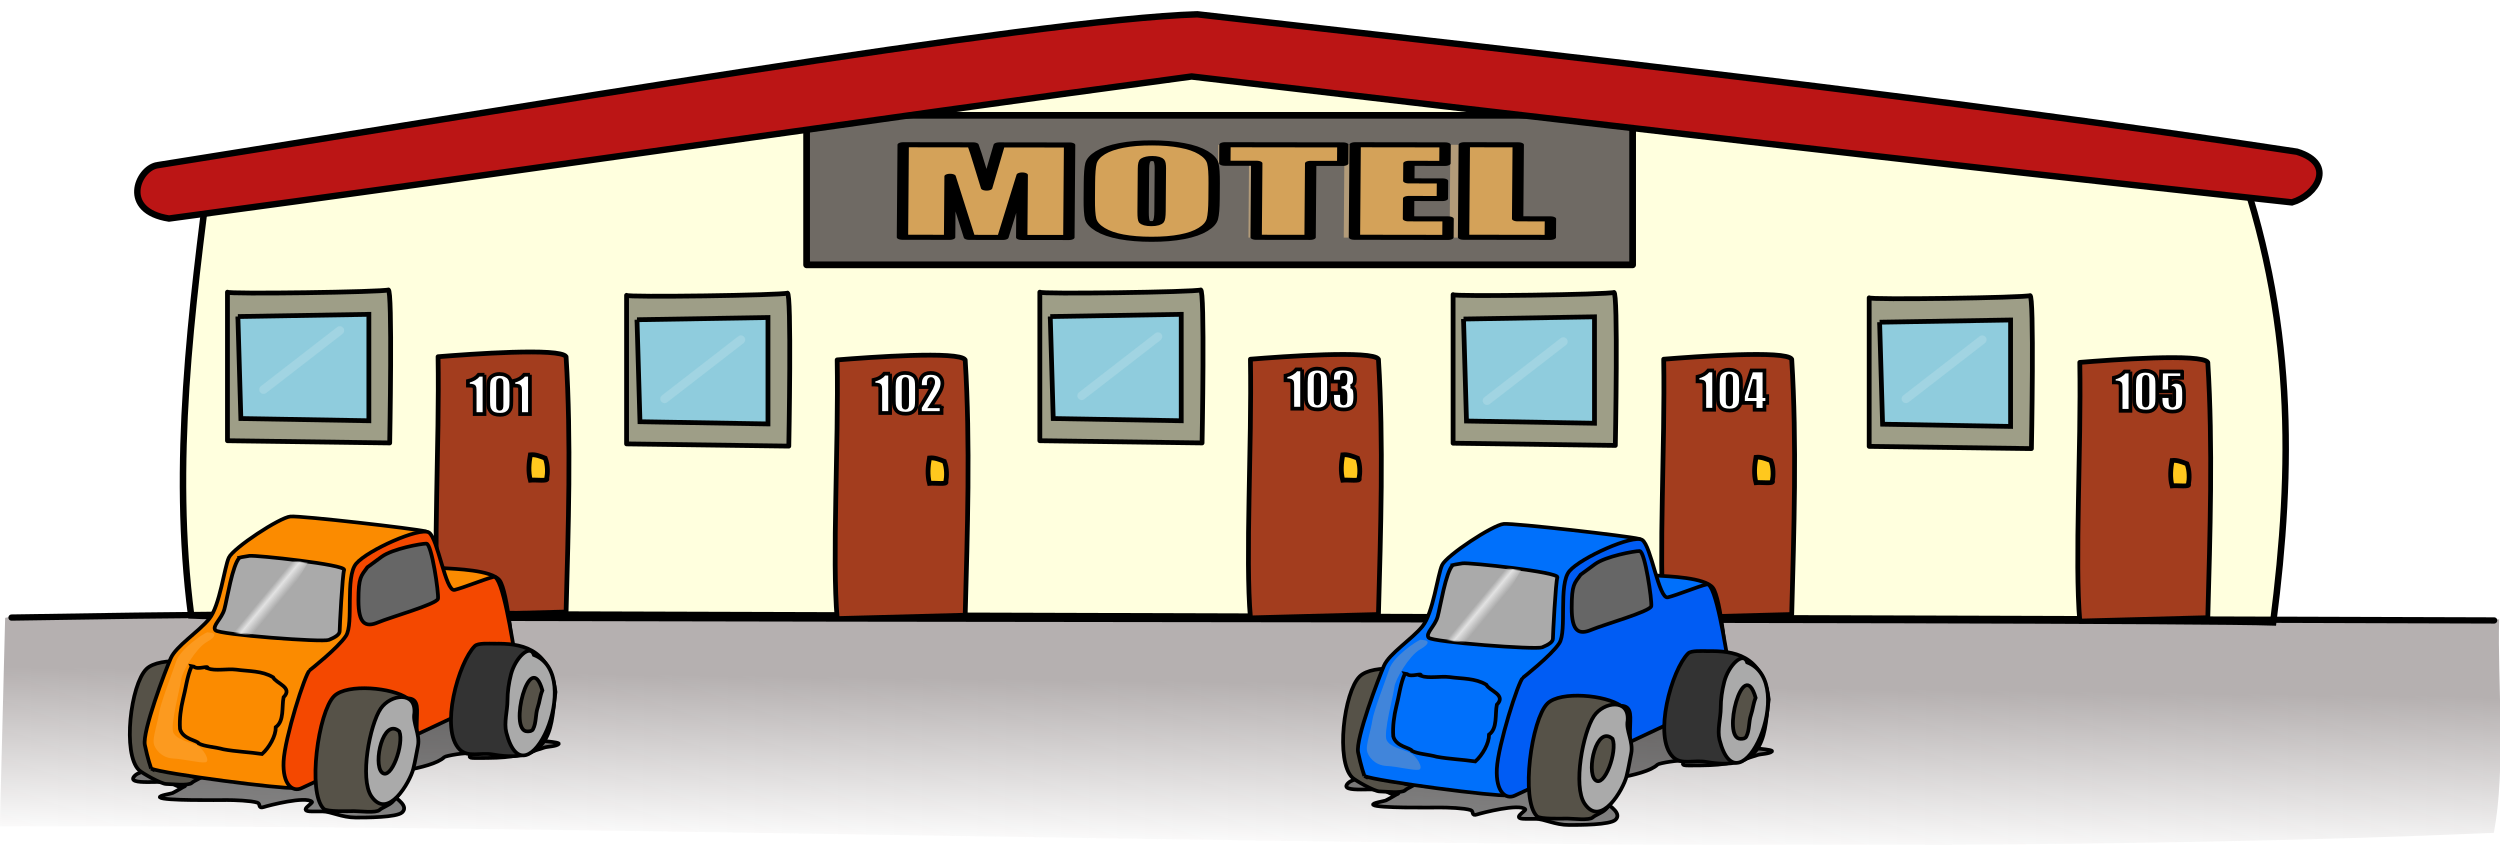
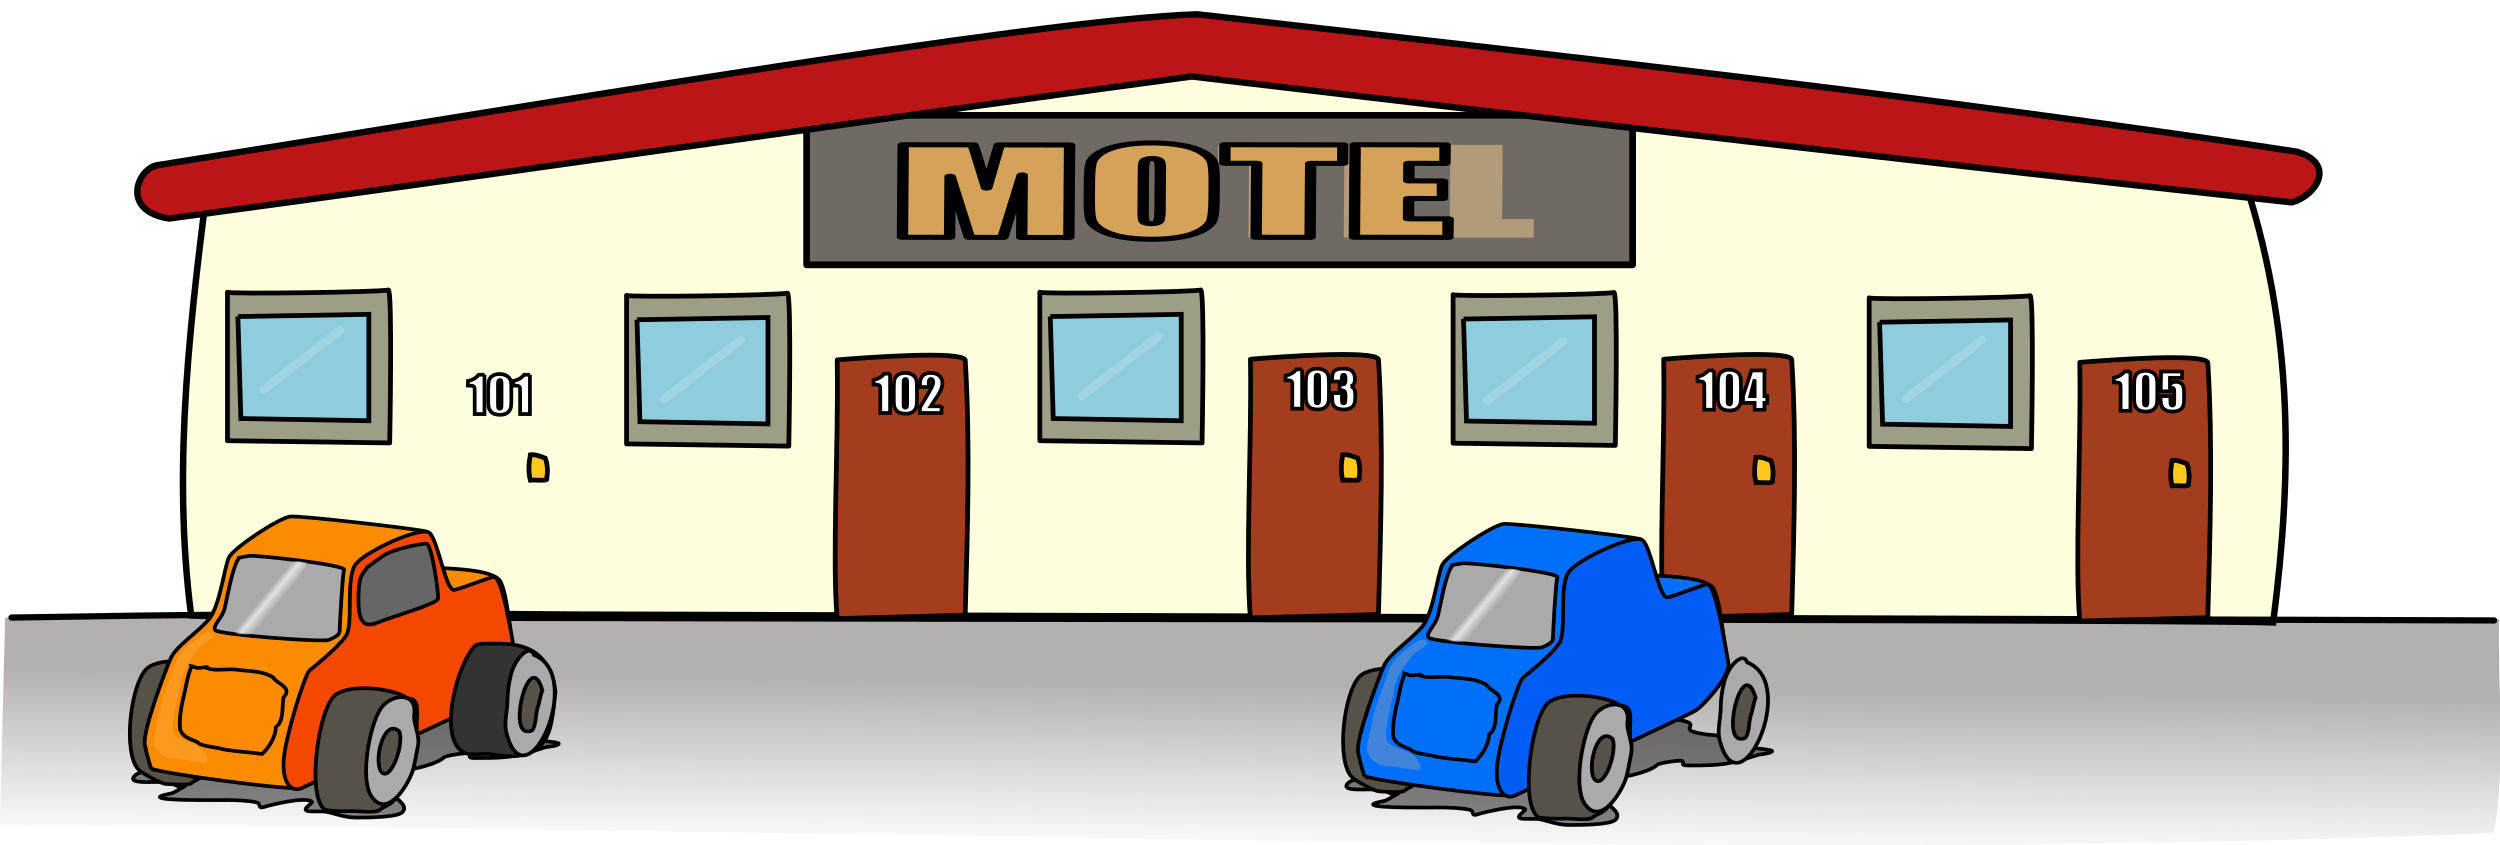
<svg xmlns="http://www.w3.org/2000/svg" xmlns:ns1="http://sodipodi.sourceforge.net/DTD/sodipodi-0.dtd" xmlns:ns2="http://www.inkscape.org/namespaces/inkscape" xmlns:xlink="http://www.w3.org/1999/xlink" id="svg548" viewBox="0 0 2012.404 680" ns1:version="0.32" version="1.0" ns2:output_extension="org.inkscape.output.svg.inkscape" ns2:version="0.91 r13725" ns1:docname="simplemotel.svg" width="2012.404" height="680">
  <defs id="defs550">
    <linearGradient ns2:collect="always" id="linearGradient42218">
      <stop style="stop-color:#b5b0b0;stop-opacity:1;" offset="0" id="stop42220" />
      <stop style="stop-color:#b5b0b0;stop-opacity:0;" offset="1" id="stop42222" />
    </linearGradient>
    <linearGradient id="linearGradient571" y2="3173.3" gradientUnits="userSpaceOnUse" y1="2984.5" gradientTransform="matrix(10.207,0,0,0.247,-12.649,0)" x2="95.334" x1="94.537">
      <stop id="stop569" style="stop-color:#008700" offset="0" />
      <stop id="stop570" style="stop-color:#ffffff;stop-opacity:0" offset="1" />
    </linearGradient>
    <filter ns2:collect="always" style="color-interpolation-filters:sRGB" id="filter42137" x="-0.069" width="1.139" y="-0.208" height="1.415">
      <feGaussianBlur ns2:collect="always" stdDeviation="9.932" id="feGaussianBlur42139" />
    </filter>
    <linearGradient ns2:collect="always" xlink:href="#linearGradient42218" id="linearGradient42224" x1="763.835" y1="779.222" x2="762.169" y2="916.017" gradientUnits="userSpaceOnUse" gradientTransform="matrix(1.018,0,0,1,-35.783,0)" />
    <filter ns2:collect="always" height="1.308" x="-0.043" y="-0.154" width="1.086" id="filter3903" style="color-interpolation-filters:sRGB">
      <feGaussianBlur ns2:collect="always" stdDeviation="12.804" id="feGaussianBlur3905" />
    </filter>
    <linearGradient ns2:collect="always" x1="222.23" y1="159.33" x2="237.13" gradientUnits="userSpaceOnUse" y2="171.45" id="linearGradient3172">
      <stop offset="0" style="stop-color:#eeeeee;stop-opacity:0" id="stop3168" />
      <stop offset=".384" style="stop-color:#eeeeee;stop-opacity:.824" id="stop3174" />
      <stop offset="1" style="stop-color:#eeeeee;stop-opacity:0" id="stop3170" />
    </linearGradient>
    <linearGradient ns2:collect="always" xlink:href="#linearGradient3172" id="linearGradient42447" gradientUnits="userSpaceOnUse" x1="222.23" y1="159.33" x2="237.13" y2="171.45" />
    <filter ns2:collect="always" style="color-interpolation-filters:sRGB" id="filter42502" x="-0.231" width="1.462" y="-0.298" height="1.597">
      <feGaussianBlur ns2:collect="always" stdDeviation="8.265" id="feGaussianBlur42504" />
    </filter>
    <linearGradient ns2:collect="always" xlink:href="#linearGradient3172" id="linearGradient42680" gradientUnits="userSpaceOnUse" x1="222.23" y1="159.33" x2="237.13" y2="171.45" />
  </defs>
  <ns1:namedview id="base" ns2:window-x="4" ns2:window-y="1" ns2:window-height="1035" ns2:zoom="0.33234019" showgrid="false" ns2:current-layer="g3950" ns2:cx="1691.5932" ns2:cy="386.26831" ns2:window-width="1916" fit-margin-top="0" fit-margin-left="0" fit-margin-right="0" fit-margin-bottom="0" ns2:window-maximized="1" />
  <g id="g573" transform="translate(28.211,-233.221)">
    <g transform="translate(2175.802,-336.488)" ns2:label="Layer 1" id="layer1">
      <g transform="matrix(0.715,0,0,0.715,-68.575,301.11)" id="g3950">
        <g id="g42571">
          <path ns2:connector-curvature="0" d="m -23.946,730.363 c 44.786,-13.426 2007.003,1.25 2007.003,1.25 -1.439,49.215 5.679,119.187 -4.266,171.758 -593.585,25.76 -1381.427,-7.408 -2007.003,-5.184 1.42,-55.928 2.842,-111.856 4.264,-167.824 z" style="fill:url(#linearGradient42224);fill-opacity:1;fill-rule:evenodd" ns1:nodetypes="cccccc" id="path567" transform="matrix(1.399,0,0,1.399,-2947.335,49.483)" />
          <path ns2:connector-curvature="0" d="m 141.606,361.35 c -15.863,122.365 -31.726,244.72 -15.863,367.084 44.054,3.56 1575.892,1.999 1675.468,5.569 15.939,-123.958 17.842,-245.297 -31.109,-379.238 -290.794,-29.076 -581.587,-58.163 -872.413,-87.239 -252.028,31.278 -504.055,62.556 -756.083,93.824 z" style="fill:#ffffde;fill-rule:evenodd;stroke:#000000;stroke-width:5.225;stroke-miterlimit:4;stroke-dasharray:none" ns1:nodetypes="cccccc" id="path558" transform="matrix(1.399,0,0,1.399,-2947.335,49.483)" />
          <rect y="325.957" x="621.018" height="120.322" width="664.726" id="rect42063" style="opacity:1;fill:#6f6a64;fill-opacity:1;stroke:#000000;stroke-width:5.403;stroke-linecap:round;stroke-linejoin:round;stroke-miterlimit:4;stroke-dasharray:none;stroke-opacity:1" transform="matrix(1.399,0,0,1.399,-2947.335,49.483)" />
          <path ns2:connector-curvature="0" d="m 154.96,468.256 0,119.555 130.551,1.785 c 0,0 2.396,-124.908 -1.198,-123.124 -3.586,1.785 -130.551,3.569 -129.353,1.785 z" style="fill:#9e9e87;fill-opacity:1;fill-rule:evenodd;stroke:#000000;stroke-width:3.845;stroke-linecap:round;stroke-linejoin:round;stroke-miterlimit:4;stroke-dasharray:none" id="path559" transform="matrix(1.399,0,0,1.399,-2947.335,49.483)" />
          <path ns2:connector-curvature="0" d="m 163.345,487.886 2.396,82.079 103.008,1.785 0,-85.648 -105.404,1.785 z" style="fill:#8fccdd;fill-opacity:1;fill-rule:evenodd;stroke:#000000;stroke-width:3.845" id="path560" transform="matrix(1.399,0,0,1.399,-2947.335,49.483)" />
-           <path ns2:connector-curvature="0" d="m 324.441,728.402 c -4.192,-48.985 1.198,-137.422 0,-208.179 25.35,-2.033 98.613,-7.476 103.008,0 4.192,67.805 1.797,137.652 0,205.457 -34.334,0.902 -68.674,1.812 -103.008,2.721 z" style="fill:#a33d1e;fill-rule:evenodd;stroke:#000000;stroke-width:3.845;stroke-linecap:round;stroke-linejoin:round" ns1:nodetypes="ccccc" id="path561" transform="matrix(1.399,0,0,1.399,-2947.335,49.483)" />
          <path ns2:connector-curvature="0" d="m 398.701,599.144 c -1.198,6.803 -1.797,13.607 0,20.41 4.395,-0.459 14.771,1.131 13.176,-1.361 0.801,-4.082 0.996,-10.886 -1.198,-16.328 -3.99,-1.59 -7.981,-3.18 -11.979,-2.721 z" style="fill:#ffc81e;fill-rule:evenodd;stroke:#000000;stroke-width:3.845" ns1:nodetypes="ccccc" id="path566" transform="matrix(1.399,0,0,1.399,-2947.335,49.483)" />
          <path ns2:connector-curvature="0" d="M 98.07,366.185 C 373.204,322.65 805.66,248.593 935.425,244.664 c 295.689,33.707 596.65,66.756 884.917,110.566 32.033,9.838 15.69,35.177 -4.022,40.792 C 1525.589,364.569 1226.559,329.533 930.869,294.699 654.922,331.777 383.874,371.942 107.897,409.02 68.733,402.847 82.478,369.282 98.082,366.185 Z" style="fill:#bb1515;fill-opacity:1;fill-rule:evenodd;stroke:#000000;stroke-width:5.179;stroke-miterlimit:4;stroke-dasharray:none" ns1:nodetypes="cccccccc" id="path557" transform="matrix(1.399,0,0,1.399,-2947.335,49.483)" />
          <path ns2:connector-curvature="0" d="m -18.803,730.13 c 283.068,-4.965 433.775,-2.492 451.468,-2.492 14.323,0 1554.88,4.817 1546.454,4.817" style="fill:none;stroke:#000000;stroke-width:5.03;stroke-linecap:round;stroke-linejoin:round" ns1:nodetypes="ccc" id="path572" transform="matrix(1.399,0,0,1.399,-2947.335,49.483)" />
          <path id="path42027" style="fill:#9e9e87;fill-opacity:1;fill-rule:evenodd;stroke:#000000;stroke-width:3.845;stroke-linecap:round;stroke-linejoin:round;stroke-miterlimit:4;stroke-dasharray:none" d="m 476.135,470.812 0,119.555 130.551,1.785 c 0,0 2.396,-124.908 -1.198,-123.124 -3.586,1.785 -130.551,3.569 -129.353,1.785 z" ns2:connector-curvature="0" transform="matrix(1.399,0,0,1.399,-2947.335,49.483)" />
          <path id="path42029" style="fill:#8fccdd;fill-opacity:1;fill-rule:evenodd;stroke:#000000;stroke-width:3.845" d="m 484.52,490.442 2.396,82.079 103.008,1.785 0,-85.648 -105.404,1.785 z" ns2:connector-curvature="0" transform="matrix(1.399,0,0,1.399,-2947.335,49.483)" />
          <path id="path42031" ns1:nodetypes="ccccc" style="fill:#a33d1e;fill-rule:evenodd;stroke:#000000;stroke-width:3.845;stroke-linecap:round;stroke-linejoin:round" d="m 645.617,730.958 c -4.192,-48.985 1.198,-137.422 0,-208.179 25.35,-2.033 98.613,-7.476 103.008,0 4.192,67.805 1.797,137.652 0,205.457 -34.334,0.902 -68.674,1.812 -103.008,2.721 z" ns2:connector-curvature="0" transform="matrix(1.399,0,0,1.399,-2947.335,49.483)" />
-           <path id="path42033" ns1:nodetypes="ccccc" style="fill:#ffc81e;fill-rule:evenodd;stroke:#000000;stroke-width:3.845" d="m 719.876,601.7 c -1.198,6.803 -1.797,13.607 0,20.41 4.395,-0.459 14.771,1.131 13.176,-1.361 0.801,-4.082 0.996,-10.886 -1.198,-16.328 -3.99,-1.59 -7.981,-3.18 -11.979,-2.721 z" ns2:connector-curvature="0" transform="matrix(1.399,0,0,1.399,-2947.335,49.483)" />
          <path id="path42035" style="fill:#9e9e87;fill-opacity:1;fill-rule:evenodd;stroke:#000000;stroke-width:3.845;stroke-linecap:round;stroke-linejoin:round;stroke-miterlimit:4;stroke-dasharray:none" d="m 808.7,468.256 0,119.555 130.551,1.785 c 0,0 2.396,-124.908 -1.198,-123.124 -3.586,1.785 -130.551,3.569 -129.353,1.785 z" ns2:connector-curvature="0" transform="matrix(1.399,0,0,1.399,-2947.335,49.483)" />
          <path id="path42037" style="fill:#8fccdd;fill-opacity:1;fill-rule:evenodd;stroke:#000000;stroke-width:3.845" d="m 817.085,487.886 2.396,82.079 103.008,1.785 0,-85.648 -105.404,1.785 z" ns2:connector-curvature="0" transform="matrix(1.399,0,0,1.399,-2947.335,49.483)" />
          <path id="path42039" ns1:nodetypes="ccccc" style="fill:#a33d1e;fill-rule:evenodd;stroke:#000000;stroke-width:3.845;stroke-linecap:round;stroke-linejoin:round" d="m 978.181,730.402 c -4.192,-48.985 1.198,-137.422 0,-208.179 25.35,-2.033 98.613,-7.476 103.008,0 4.192,67.805 1.797,137.652 0,205.457 -34.334,0.902 -68.674,1.812 -103.008,2.721 z" ns2:connector-curvature="0" transform="matrix(1.399,0,0,1.399,-2947.335,49.483)" />
          <path id="path42041" ns1:nodetypes="ccccc" style="fill:#ffc81e;fill-rule:evenodd;stroke:#000000;stroke-width:3.845" d="m 1052.441,599.144 c -1.198,6.803 -1.797,13.607 0,20.41 4.394,-0.459 14.771,1.131 13.176,-1.361 0.801,-4.082 0.996,-10.886 -1.198,-16.328 -3.99,-1.59 -7.981,-3.18 -11.979,-2.721 z" ns2:connector-curvature="0" transform="matrix(1.399,0,0,1.399,-2947.335,49.483)" />
          <path ns2:connector-curvature="0" d="m 1141.264,470.256 0,119.555 130.551,1.785 c 0,0 2.396,-124.908 -1.198,-123.124 -3.586,1.785 -130.551,3.569 -129.353,1.785 z" style="fill:#9e9e87;fill-opacity:1;fill-rule:evenodd;stroke:#000000;stroke-width:3.845;stroke-linecap:round;stroke-linejoin:round;stroke-miterlimit:4;stroke-dasharray:none" id="path42043" transform="matrix(1.399,0,0,1.399,-2947.335,49.483)" />
          <path ns2:connector-curvature="0" d="m 1149.649,489.886 2.396,82.079 103.008,1.785 0,-85.648 -105.404,1.785 z" style="fill:#8fccdd;fill-opacity:1;fill-rule:evenodd;stroke:#000000;stroke-width:3.845" id="path42045" transform="matrix(1.399,0,0,1.399,-2947.335,49.483)" />
          <path ns2:connector-curvature="0" d="m 1310.746,730.402 c -4.192,-48.985 1.198,-137.422 0,-208.179 25.35,-2.033 98.614,-7.476 103.008,0 4.192,67.805 1.797,137.652 0,205.457 -34.334,0.902 -68.674,1.812 -103.008,2.721 z" style="fill:#a33d1e;fill-rule:evenodd;stroke:#000000;stroke-width:3.845;stroke-linecap:round;stroke-linejoin:round" ns1:nodetypes="ccccc" id="path42047" transform="matrix(1.399,0,0,1.399,-2947.335,49.483)" />
          <path ns2:connector-curvature="0" d="m 1385.005,601.144 c -1.198,6.803 -1.797,13.607 0,20.41 4.394,-0.459 14.771,1.131 13.176,-1.361 0.801,-4.082 0.996,-10.886 -1.198,-16.328 -3.99,-1.59 -7.981,-3.18 -11.979,-2.721 z" style="fill:#ffc81e;fill-rule:evenodd;stroke:#000000;stroke-width:3.845" ns1:nodetypes="ccccc" id="path42049" transform="matrix(1.399,0,0,1.399,-2947.335,49.483)" />
          <path id="path42051" style="fill:#9e9e87;fill-opacity:1;fill-rule:evenodd;stroke:#000000;stroke-width:3.845;stroke-linecap:round;stroke-linejoin:round;stroke-miterlimit:4;stroke-dasharray:none" d="m 1476.107,472.812 0,119.555 130.551,1.785 c 0,0 2.396,-124.908 -1.198,-123.124 -3.586,1.785 -130.551,3.569 -129.353,1.785 z" ns2:connector-curvature="0" transform="matrix(1.399,0,0,1.399,-2947.335,49.483)" />
          <path id="path42053" style="fill:#8fccdd;fill-opacity:1;fill-rule:evenodd;stroke:#000000;stroke-width:3.845" d="m 1484.492,492.442 2.396,82.079 103.008,1.785 0,-85.648 -105.404,1.785 z" ns2:connector-curvature="0" transform="matrix(1.399,0,0,1.399,-2947.335,49.483)" />
          <path id="path42055" ns1:nodetypes="ccccc" style="fill:#a33d1e;fill-rule:evenodd;stroke:#000000;stroke-width:3.845;stroke-linecap:round;stroke-linejoin:round" d="m 1645.588,732.958 c -4.192,-48.985 1.198,-137.422 0,-208.179 25.35,-2.033 98.614,-7.476 103.008,0 4.192,67.805 1.797,137.652 0,205.457 -34.334,0.902 -68.674,1.812 -103.008,2.721 z" ns2:connector-curvature="0" transform="matrix(1.399,0,0,1.399,-2947.335,49.483)" />
          <path id="path42057" ns1:nodetypes="ccccc" style="fill:#ffc81e;fill-rule:evenodd;stroke:#000000;stroke-width:3.845" d="m 1719.848,603.7 c -1.198,6.803 -1.797,13.607 0,20.41 4.394,-0.459 14.771,1.131 13.176,-1.361 0.801,-4.082 0.996,-10.886 -1.198,-16.328 -3.99,-1.59 -7.981,-3.18 -11.979,-2.721 z" ns2:connector-curvature="0" transform="matrix(1.399,0,0,1.399,-2947.335,49.483)" />
          <g id="text42065" style="font-style:normal;font-weight:normal;font-size:61.817px;line-height:125%;font-family:sans-serif;letter-spacing:0px;word-spacing:0px;opacity:0.566;fill:#e7c189;fill-opacity:1;stroke:none;stroke-width:5.917;stroke-linecap:butt;stroke-linejoin:miter;stroke-miterlimit:4;stroke-dasharray:none;stroke-opacity:1;filter:url(#filter42137)" transform="matrix(2.06,0,0,0.95,-2947.335,49.483)">
            <path id="path42153" style="font-style:normal;font-variant:normal;font-weight:normal;font-stretch:condensed;font-size:139.087px;font-family:Impact;-inkscape-font-specification:'Impact Condensed';letter-spacing:0px;word-spacing:0px;fill:#e7c189;fill-opacity:1;stroke:none;stroke-width:5.917;stroke-miterlimit:4;stroke-dasharray:none;stroke-opacity:1" d="m 564.311,515.256 -0.384,109.952 -24.992,-0.087 0.259,-74.229 -10.242,74.194 -17.725,-0.062 -10.273,-72.568 -0.253,72.531 -24.992,-0.087 0.384,-109.952 37.013,0.129 q 1.595,9.921 3.382,23.374 l 3.841,27.994 6.699,-51.32 37.284,0.13 z" ns2:connector-curvature="0" />
            <path id="path42155" style="font-style:normal;font-variant:normal;font-weight:normal;font-stretch:condensed;font-size:139.087px;font-family:Impact;-inkscape-font-specification:'Impact Condensed';letter-spacing:0px;word-spacing:0px;fill:#e7c189;fill-opacity:1;stroke:none;stroke-width:5.917;stroke-miterlimit:4;stroke-dasharray:none;stroke-opacity:1" d="m 640.897,579.558 q -0.058,16.571 -0.897,23.495 -0.771,6.857 -4.934,12.547 -4.095,5.691 -11.1,8.722 -7.006,3.032 -16.31,2.999 -8.829,-0.031 -15.882,-2.908 -6.985,-2.945 -11.243,-8.732 -4.258,-5.788 -5.05,-12.582 -0.791,-6.794 -0.732,-23.773 l 0.066,-18.812 q 0.058,-16.571 0.829,-23.427 0.839,-6.924 4.934,-12.615 4.163,-5.69 11.168,-8.722 7.006,-3.032 16.31,-2.999 8.829,0.031 15.814,2.976 7.053,2.877 11.311,8.665 4.258,5.788 5.05,12.582 0.791,6.794 0.732,23.773 l -0.066,18.812 z m -28.465,-36.23 q 0.027,-7.674 -0.849,-9.783 -0.807,-2.176 -3.456,-2.185 -2.241,-0.008 -3.47,1.754 -1.16,1.694 -1.19,10.183 l -0.179,51.342 q -0.033,9.576 0.706,11.82 0.807,2.244 3.659,2.254 2.92,0.01 3.744,-2.568 0.824,-2.578 0.858,-12.289 l 0.176,-50.528 z" ns2:connector-curvature="0" />
            <path id="path42157" style="font-style:normal;font-variant:normal;font-weight:normal;font-stretch:condensed;font-size:139.087px;font-family:Impact;-inkscape-font-specification:'Impact Condensed';letter-spacing:0px;word-spacing:0px;fill:#e7c189;fill-opacity:1;stroke:none;stroke-width:5.917;stroke-miterlimit:4;stroke-dasharray:none;stroke-opacity:1" d="m 709.172,515.149 -0.077,22.004 -16.978,-0.059 -0.307,87.948 -28.592,-0.1 0.307,-87.948 -16.91,-0.059 0.077,-22.004 62.48,0.218 z" ns2:connector-curvature="0" />
            <path id="path42159" style="font-style:normal;font-variant:normal;font-weight:normal;font-stretch:condensed;font-size:139.087px;font-family:Impact;-inkscape-font-specification:'Impact Condensed';letter-spacing:0px;word-spacing:0px;fill:#e7c189;fill-opacity:1;stroke:none;stroke-width:5.917;stroke-miterlimit:4;stroke-dasharray:none;stroke-opacity:1" d="m 715.692,514.948 47.675,0.166 -0.077,22.004 -19.084,-0.067 -0.073,20.849 17.861,0.062 -0.073,20.917 -17.861,-0.062 -0.084,24.177 20.985,0.073 -0.077,22.004 -49.577,-0.173 0.384,-109.952 z" ns2:connector-curvature="0" />
            <path id="path42161" style="font-style:normal;font-variant:normal;font-weight:normal;font-stretch:condensed;font-size:139.087px;font-family:Impact;-inkscape-font-specification:'Impact Condensed';letter-spacing:0px;word-spacing:0px;fill:#e7c189;fill-opacity:1;stroke:none;stroke-width:5.917;stroke-miterlimit:4;stroke-dasharray:none;stroke-opacity:1" d="m 802.146,515.048 -0.307,87.948 17.386,0.061 -0.077,22.004 -45.977,-0.16 0.384,-109.952 28.592,0.1 z" ns2:connector-curvature="0" />
          </g>
          <g id="text42059" style="font-style:normal;font-weight:normal;font-size:62.692px;line-height:125%;font-family:sans-serif;letter-spacing:0px;word-spacing:0px;fill:#d4a259;fill-opacity:1;stroke:#000000;stroke-width:6.112;stroke-linecap:round;stroke-linejoin:round;stroke-miterlimit:4;stroke-dasharray:none;stroke-opacity:1" transform="matrix(2.094,0,0,0.934,-2947.335,49.483)">
            <path id="path42142" style="font-style:normal;font-variant:normal;font-weight:normal;font-stretch:condensed;font-size:141.058px;font-family:Impact;-inkscape-font-specification:'Impact Condensed';letter-spacing:0px;word-spacing:0px;fill:#d4a259;fill-opacity:1;stroke:#000000;stroke-width:6.112;stroke-linecap:round;stroke-linejoin:round;stroke-miterlimit:4;stroke-dasharray:none;stroke-opacity:1" d="m 556.293,524.004 -0.389,111.509 -25.346,-0.088 0.263,-75.281 -10.387,75.245 -17.976,-0.063 -10.419,-73.596 -0.257,73.559 -25.346,-0.088 0.389,-111.509 37.537,0.131 q 1.618,10.062 3.43,23.705 l 3.896,28.391 6.794,-52.047 37.813,0.132 z" ns2:connector-curvature="0" />
            <path id="path42144" style="font-style:normal;font-variant:normal;font-weight:normal;font-stretch:condensed;font-size:141.058px;font-family:Impact;-inkscape-font-specification:'Impact Condensed';letter-spacing:0px;word-spacing:0px;fill:#d4a259;fill-opacity:1;stroke:#000000;stroke-width:6.112;stroke-linecap:round;stroke-linejoin:round;stroke-miterlimit:4;stroke-dasharray:none;stroke-opacity:1" d="m 633.964,589.217 q -0.059,16.806 -0.91,23.828 -0.782,6.954 -5.003,12.725 -4.153,5.771 -11.258,8.846 -7.105,3.075 -16.541,3.042 -8.954,-0.031 -16.107,-2.949 -7.084,-2.986 -11.403,-8.856 -4.319,-5.87 -5.121,-12.76 -0.802,-6.89 -0.742,-24.109 l 0.067,-19.078 q 0.059,-16.806 0.841,-23.759 0.851,-7.022 5.004,-12.794 4.222,-5.771 11.327,-8.845 7.105,-3.075 16.541,-3.042 8.954,0.031 16.038,3.018 7.153,2.918 11.472,8.787 4.319,5.87 5.121,12.76 0.802,6.89 0.742,24.109 l -0.067,19.078 z m -28.869,-36.743 q 0.027,-7.783 -0.861,-9.921 -0.819,-2.207 -3.505,-2.216 -2.273,-0.008 -3.519,1.778 -1.177,1.718 -1.207,10.327 l -0.182,52.07 q -0.034,9.711 0.716,11.987 0.819,2.276 3.711,2.286 2.962,0.01 3.797,-2.604 0.836,-2.614 0.87,-12.464 l 0.179,-51.243 z" ns2:connector-curvature="0" />
            <path id="path42146" style="font-style:normal;font-variant:normal;font-weight:normal;font-stretch:condensed;font-size:141.058px;font-family:Impact;-inkscape-font-specification:'Impact Condensed';letter-spacing:0px;word-spacing:0px;fill:#d4a259;fill-opacity:1;stroke:#000000;stroke-width:6.112;stroke-linecap:round;stroke-linejoin:round;stroke-miterlimit:4;stroke-dasharray:none;stroke-opacity:1" d="m 703.205,523.895 -0.078,22.316 -17.219,-0.06 -0.311,89.194 -28.997,-0.101 0.311,-89.194 -17.15,-0.06 0.078,-22.316 63.365,0.221 z" ns2:connector-curvature="0" />
            <path id="path42148" style="font-style:normal;font-variant:normal;font-weight:normal;font-stretch:condensed;font-size:141.058px;font-family:Impact;-inkscape-font-specification:'Impact Condensed';letter-spacing:0px;word-spacing:0px;fill:#d4a259;fill-opacity:1;stroke:#000000;stroke-width:6.112;stroke-linecap:round;stroke-linejoin:round;stroke-miterlimit:4;stroke-dasharray:none;stroke-opacity:1" d="m 709.818,523.691 48.351,0.169 -0.078,22.316 -19.354,-0.068 -0.074,21.145 18.114,0.063 -0.074,21.214 -18.114,-0.063 -0.086,24.52 21.282,0.074 -0.078,22.316 -50.279,-0.175 0.389,-111.509 z" ns2:connector-curvature="0" />
-             <path id="path42150" style="font-style:normal;font-variant:normal;font-weight:normal;font-stretch:condensed;font-size:141.058px;font-family:Impact;-inkscape-font-specification:'Impact Condensed';letter-spacing:0px;word-spacing:0px;fill:#d4a259;fill-opacity:1;stroke:#000000;stroke-width:6.112;stroke-linecap:round;stroke-linejoin:round;stroke-miterlimit:4;stroke-dasharray:none;stroke-opacity:1" d="m 797.497,523.793 -0.311,89.194 17.632,0.062 -0.078,22.316 -46.629,-0.163 0.389,-111.509 28.997,0.101 z" ns2:connector-curvature="0" />
          </g>
          <g id="text42163" style="font-style:normal;font-weight:normal;font-size:40px;line-height:125%;font-family:sans-serif;letter-spacing:0px;word-spacing:0px;fill:#000000;fill-opacity:1;stroke:none;stroke-width:3;stroke-linecap:butt;stroke-linejoin:miter;stroke-miterlimit:4;stroke-dasharray:none;stroke-opacity:1" transform="matrix(1.399,0,0,1.399,-2947.335,49.483)">
            <path id="path42184" style="font-style:normal;font-variant:normal;font-weight:normal;font-stretch:condensed;font-family:Impact;-inkscape-font-specification:'Impact Condensed';fill:#ffffff;fill-opacity:1;stroke:#000000;stroke-width:3;stroke-miterlimit:4;stroke-dasharray:none;stroke-opacity:1" d="m 361.799,534.724 0,31.621 -7.891,0 0,-16.953 q 0,-3.672 -0.176,-4.414 -0.176,-0.742 -0.977,-1.113 -0.781,-0.391 -3.516,-0.391 l -0.781,0 0,-3.691 q 5.723,-1.23 8.691,-5.059 l 4.648,0 z" ns2:connector-curvature="0" />
            <path id="path42186" style="font-style:normal;font-variant:normal;font-weight:normal;font-stretch:condensed;font-family:Impact;-inkscape-font-specification:'Impact Condensed';fill:#ffffff;fill-opacity:1;stroke:#000000;stroke-width:3;stroke-miterlimit:4;stroke-dasharray:none;stroke-opacity:1" d="m 383.4,545.427 0,10.547 q 0,3.594 -0.391,5.234 -0.391,1.641 -1.621,3.066 -1.23,1.426 -2.969,2.051 -1.738,0.625 -3.887,0.625 -2.832,0 -4.707,-0.645 -1.875,-0.664 -2.988,-2.051 -1.113,-1.387 -1.582,-2.91 -0.469,-1.543 -0.469,-4.883 l 0,-11.035 q 0,-4.355 0.742,-6.523 0.762,-2.168 2.988,-3.477 2.246,-1.309 5.43,-1.309 2.598,0 4.648,0.918 2.051,0.898 3.066,2.207 1.016,1.309 1.367,2.949 0.371,1.641 0.371,5.234 z m -7.891,-2.656 q 0,-2.52 -0.254,-3.145 -0.234,-0.645 -1.133,-0.645 -0.879,0 -1.172,0.684 -0.273,0.664 -0.273,3.105 l 0,15.43 q 0,2.754 0.254,3.32 0.273,0.566 1.152,0.566 0.879,0 1.152,-0.664 0.273,-0.664 0.273,-2.988 l 0,-15.664 z" ns2:connector-curvature="0" />
            <path id="path42188" style="font-style:normal;font-variant:normal;font-weight:normal;font-stretch:condensed;font-family:Impact;-inkscape-font-specification:'Impact Condensed';fill:#ffffff;fill-opacity:1;stroke:#000000;stroke-width:3;stroke-miterlimit:4;stroke-dasharray:none;stroke-opacity:1" d="m 398.361,534.724 0,31.621 -7.891,0 0,-16.953 q 0,-3.672 -0.176,-4.414 -0.176,-0.742 -0.977,-1.113 -0.781,-0.391 -3.516,-0.391 l -0.781,0 0,-3.691 q 5.723,-1.23 8.691,-5.059 l 4.648,0 z" ns2:connector-curvature="0" />
          </g>
          <g id="text42167" style="font-style:normal;font-weight:normal;font-size:40px;line-height:125%;font-family:sans-serif;letter-spacing:0px;word-spacing:0px;fill:#000000;fill-opacity:1;stroke:none;stroke-width:3;stroke-linecap:butt;stroke-linejoin:miter;stroke-miterlimit:4;stroke-dasharray:none;stroke-opacity:1" transform="matrix(1.399,0,0,1.399,-2947.335,49.483)">
            <path id="path42191" style="font-style:normal;font-variant:normal;font-weight:normal;font-stretch:condensed;font-family:Impact;-inkscape-font-specification:'Impact Condensed';fill:#ffffff;fill-opacity:1;stroke:#000000;stroke-width:3;stroke-miterlimit:4;stroke-dasharray:none;stroke-opacity:1" d="m 688.194,533.863 0,31.621 -7.891,0 0,-16.953 q 0,-3.672 -0.176,-4.414 -0.176,-0.742 -0.977,-1.113 -0.781,-0.391 -3.516,-0.391 l -0.781,0 0,-3.691 q 5.723,-1.23 8.691,-5.059 l 4.648,0 z" ns2:connector-curvature="0" />
            <path id="path42193" style="font-style:normal;font-variant:normal;font-weight:normal;font-stretch:condensed;font-family:Impact;-inkscape-font-specification:'Impact Condensed';fill:#ffffff;fill-opacity:1;stroke:#000000;stroke-width:3;stroke-miterlimit:4;stroke-dasharray:none;stroke-opacity:1" d="m 709.796,544.566 0,10.547 q 0,3.594 -0.391,5.234 -0.391,1.641 -1.621,3.066 -1.23,1.426 -2.969,2.051 -1.738,0.625 -3.887,0.625 -2.832,0 -4.707,-0.645 -1.875,-0.664 -2.988,-2.051 -1.113,-1.387 -1.582,-2.91 -0.469,-1.543 -0.469,-4.883 l 0,-11.035 q 0,-4.355 0.742,-6.523 0.762,-2.168 2.988,-3.477 2.246,-1.309 5.43,-1.309 2.598,0 4.648,0.918 2.051,0.898 3.066,2.207 1.016,1.309 1.367,2.949 0.371,1.641 0.371,5.234 z m -7.891,-2.656 q 0,-2.52 -0.254,-3.145 -0.234,-0.645 -1.133,-0.645 -0.879,0 -1.172,0.684 -0.273,0.664 -0.273,3.105 l 0,15.43 q 0,2.754 0.254,3.32 0.273,0.566 1.152,0.566 0.879,0 1.152,-0.664 0.273,-0.664 0.273,-2.988 l 0,-15.664 z" ns2:connector-curvature="0" />
            <path id="path42195" style="font-style:normal;font-variant:normal;font-weight:normal;font-stretch:condensed;font-family:Impact;-inkscape-font-specification:'Impact Condensed';fill:#ffffff;fill-opacity:1;stroke:#000000;stroke-width:3;stroke-miterlimit:4;stroke-dasharray:none;stroke-opacity:1" d="m 729.601,560.093 0,5.391 -17.363,0 0,-4.512 q 7.715,-12.617 9.16,-15.605 1.465,-3.008 1.465,-4.688 0,-1.289 -0.449,-1.914 -0.43,-0.645 -1.328,-0.645 -0.898,0 -1.348,0.703 -0.43,0.703 -0.43,2.793 l 0,3.008 -7.07,0 0,-1.152 q 0,-2.656 0.273,-4.18 0.273,-1.543 1.348,-3.027 1.074,-1.484 2.793,-2.246 1.719,-0.762 4.121,-0.762 4.707,0 7.109,2.344 2.422,2.324 2.422,5.898 0,2.715 -1.367,5.742 -1.348,3.027 -7.988,12.852 l 8.652,0 z" ns2:connector-curvature="0" />
          </g>
          <g id="text42171" style="font-style:normal;font-weight:normal;font-size:40px;line-height:125%;font-family:sans-serif;letter-spacing:0px;word-spacing:0px;fill:#000000;fill-opacity:1;stroke:none;stroke-width:3;stroke-linecap:butt;stroke-linejoin:miter;stroke-miterlimit:4;stroke-dasharray:none;stroke-opacity:1" transform="matrix(1.399,0,0,1.399,-2947.335,49.483)">
            <path id="path42198" style="font-style:normal;font-variant:normal;font-weight:normal;font-stretch:condensed;font-family:Impact;-inkscape-font-specification:'Impact Condensed';fill:#ffffff;fill-opacity:1;stroke:#000000;stroke-width:3;stroke-miterlimit:4;stroke-dasharray:none;stroke-opacity:1" d="m 1019.757,530.418 0,31.621 -7.891,0 0,-16.953 q 0,-3.672 -0.176,-4.414 -0.176,-0.742 -0.977,-1.113 -0.781,-0.391 -3.516,-0.391 l -0.781,0 0,-3.691 q 5.723,-1.23 8.691,-5.059 l 4.648,0 z" ns2:connector-curvature="0" />
            <path id="path42200" style="font-style:normal;font-variant:normal;font-weight:normal;font-stretch:condensed;font-family:Impact;-inkscape-font-specification:'Impact Condensed';fill:#ffffff;fill-opacity:1;stroke:#000000;stroke-width:3;stroke-miterlimit:4;stroke-dasharray:none;stroke-opacity:1" d="m 1041.359,541.121 0,10.547 q 0,3.594 -0.391,5.234 -0.391,1.641 -1.621,3.066 -1.23,1.426 -2.969,2.051 -1.738,0.625 -3.887,0.625 -2.832,0 -4.707,-0.645 -1.875,-0.664 -2.988,-2.051 -1.113,-1.387 -1.582,-2.91 -0.469,-1.543 -0.469,-4.883 l 0,-11.035 q 0,-4.355 0.742,-6.523 0.762,-2.168 2.988,-3.477 2.246,-1.309 5.43,-1.309 2.598,0 4.648,0.918 2.051,0.898 3.066,2.207 1.016,1.309 1.367,2.949 0.371,1.641 0.371,5.234 z m -7.891,-2.656 q 0,-2.52 -0.254,-3.145 -0.234,-0.645 -1.133,-0.645 -0.879,0 -1.172,0.684 -0.273,0.664 -0.273,3.105 l 0,15.43 q 0,2.754 0.254,3.32 0.273,0.566 1.152,0.566 0.879,0 1.152,-0.664 0.274,-0.664 0.274,-2.988 l 0,-15.664 z" ns2:connector-curvature="0" />
            <path id="path42202" style="font-style:normal;font-variant:normal;font-weight:normal;font-stretch:condensed;font-family:Impact;-inkscape-font-specification:'Impact Condensed';fill:#ffffff;fill-opacity:1;stroke:#000000;stroke-width:3;stroke-miterlimit:4;stroke-dasharray:none;stroke-opacity:1" d="m 1058.976,544.129 q 1.797,0.605 2.676,1.992 0.879,1.367 0.879,6.445 0,3.77 -0.859,5.859 -0.859,2.07 -2.969,3.164 -2.109,1.074 -5.41,1.074 -3.75,0 -5.898,-1.25 -2.129,-1.27 -2.812,-3.086 -0.664,-1.836 -0.664,-6.348 l 0,-2.5 7.891,0 0,5.137 q 0,2.051 0.234,2.617 0.254,0.547 1.094,0.547 0.918,0 1.211,-0.703 0.293,-0.703 0.293,-3.672 l 0,-2.188 q 0,-1.816 -0.41,-2.656 -0.41,-0.84 -1.211,-1.094 -0.801,-0.273 -3.106,-0.312 l 0,-4.59 q 2.812,0 3.477,-0.215 0.664,-0.215 0.957,-0.938 0.293,-0.723 0.293,-2.266 l 0,-1.758 q 0,-1.66 -0.352,-2.188 -0.332,-0.527 -1.055,-0.527 -0.82,0 -1.133,0.566 -0.293,0.547 -0.293,2.363 l 0,2.598 -7.891,0 0,-2.695 q 0,-4.531 2.07,-6.113 2.07,-1.602 6.582,-1.602 5.645,0 7.656,2.207 2.012,2.207 2.012,6.133 0,2.656 -0.723,3.848 -0.723,1.172 -2.539,2.148 z" ns2:connector-curvature="0" />
          </g>
          <g id="text42175" style="font-style:normal;font-weight:normal;font-size:40px;line-height:125%;font-family:sans-serif;letter-spacing:0px;word-spacing:0px;fill:#000000;fill-opacity:1;stroke:none;stroke-width:3;stroke-linecap:butt;stroke-linejoin:miter;stroke-miterlimit:4;stroke-dasharray:none;stroke-opacity:1" transform="matrix(1.399,0,0,1.399,-2947.335,49.483)">
            <path id="path42205" style="font-style:normal;font-variant:normal;font-weight:normal;font-stretch:condensed;font-family:Impact;-inkscape-font-specification:'Impact Condensed';fill:#ffffff;fill-opacity:1;stroke:#000000;stroke-width:3;stroke-miterlimit:4;stroke-dasharray:none;stroke-opacity:1" d="m 1351.32,531.279 0,31.621 -7.891,0 0,-16.953 q 0,-3.672 -0.176,-4.414 -0.176,-0.742 -0.977,-1.113 -0.781,-0.391 -3.516,-0.391 l -0.781,0 0,-3.691 q 5.723,-1.23 8.691,-5.059 l 4.648,0 z" ns2:connector-curvature="0" />
            <path id="path42207" style="font-style:normal;font-variant:normal;font-weight:normal;font-stretch:condensed;font-family:Impact;-inkscape-font-specification:'Impact Condensed';fill:#ffffff;fill-opacity:1;stroke:#000000;stroke-width:3;stroke-miterlimit:4;stroke-dasharray:none;stroke-opacity:1" d="m 1372.922,541.982 0,10.547 q 0,3.594 -0.391,5.234 -0.391,1.641 -1.621,3.066 -1.23,1.426 -2.969,2.051 -1.738,0.625 -3.887,0.625 -2.832,0 -4.707,-0.645 -1.875,-0.664 -2.988,-2.051 -1.113,-1.387 -1.582,-2.91 -0.469,-1.543 -0.469,-4.883 l 0,-11.035 q 0,-4.355 0.742,-6.523 0.762,-2.168 2.988,-3.477 2.246,-1.309 5.43,-1.309 2.598,0 4.648,0.918 2.051,0.898 3.066,2.207 1.016,1.309 1.367,2.949 0.371,1.641 0.371,5.234 z m -7.891,-2.656 q 0,-2.52 -0.254,-3.145 -0.234,-0.645 -1.133,-0.645 -0.879,0 -1.172,0.684 -0.274,0.664 -0.274,3.105 l 0,15.43 q 0,2.754 0.254,3.32 0.274,0.566 1.152,0.566 0.879,0 1.152,-0.664 0.274,-0.664 0.274,-2.988 l 0,-15.664 z" ns2:connector-curvature="0" />
            <path id="path42209" style="font-style:normal;font-variant:normal;font-weight:normal;font-stretch:condensed;font-family:Impact;-inkscape-font-specification:'Impact Condensed';fill:#ffffff;fill-opacity:1;stroke:#000000;stroke-width:3;stroke-miterlimit:4;stroke-dasharray:none;stroke-opacity:1" d="m 1391.809,531.279 0,20.664 2.246,0 0,5.391 -2.246,0 0,5.566 -7.891,0 0,-5.566 -9.375,0 0,-5.391 6.816,-20.664 10.449,0 z m -7.891,20.664 0,-13.457 -3.477,13.457 3.477,0 z" ns2:connector-curvature="0" />
          </g>
          <g id="text42179" style="font-style:normal;font-weight:normal;font-size:40px;line-height:125%;font-family:sans-serif;letter-spacing:0px;word-spacing:0px;fill:#000000;fill-opacity:1;stroke:none;stroke-width:3;stroke-linecap:butt;stroke-linejoin:miter;stroke-miterlimit:4;stroke-dasharray:none;stroke-opacity:1" transform="matrix(1.399,0,0,1.399,-2947.335,49.483)">
            <path id="path42212" style="font-style:normal;font-variant:normal;font-weight:normal;font-stretch:condensed;font-family:Impact;-inkscape-font-specification:'Impact Condensed';fill:#ffffff;fill-opacity:1;stroke:#000000;stroke-width:3;stroke-miterlimit:4;stroke-dasharray:none;stroke-opacity:1" d="m 1686.328,532.14 0,31.621 -7.891,0 0,-16.953 q 0,-3.672 -0.176,-4.414 -0.176,-0.742 -0.977,-1.113 -0.781,-0.391 -3.516,-0.391 l -0.781,0 0,-3.691 q 5.723,-1.23 8.691,-5.059 l 4.648,0 z" ns2:connector-curvature="0" />
            <path id="path42214" style="font-style:normal;font-variant:normal;font-weight:normal;font-stretch:condensed;font-family:Impact;-inkscape-font-specification:'Impact Condensed';fill:#ffffff;fill-opacity:1;stroke:#000000;stroke-width:3;stroke-miterlimit:4;stroke-dasharray:none;stroke-opacity:1" d="m 1707.93,542.844 0,10.547 q 0,3.594 -0.391,5.234 -0.391,1.641 -1.621,3.066 -1.23,1.426 -2.969,2.051 -1.738,0.625 -3.887,0.625 -2.832,0 -4.707,-0.645 -1.875,-0.664 -2.988,-2.051 -1.113,-1.387 -1.582,-2.91 -0.469,-1.543 -0.469,-4.883 l 0,-11.035 q 0,-4.355 0.742,-6.523 0.762,-2.168 2.988,-3.477 2.246,-1.309 5.43,-1.309 2.598,0 4.648,0.918 2.051,0.898 3.066,2.207 1.016,1.309 1.367,2.949 0.371,1.641 0.371,5.234 z m -7.891,-2.656 q 0,-2.52 -0.254,-3.145 -0.234,-0.645 -1.133,-0.645 -0.879,0 -1.172,0.684 -0.273,0.664 -0.273,3.105 l 0,15.43 q 0,2.754 0.254,3.32 0.273,0.566 1.152,0.566 0.879,0 1.152,-0.664 0.274,-0.664 0.274,-2.988 l 0,-15.664 z" ns2:connector-curvature="0" />
            <path id="path42216" style="font-style:normal;font-variant:normal;font-weight:normal;font-stretch:condensed;font-family:Impact;-inkscape-font-specification:'Impact Condensed';fill:#ffffff;fill-opacity:1;stroke:#000000;stroke-width:3;stroke-miterlimit:4;stroke-dasharray:none;stroke-opacity:1" d="m 1727.949,532.14 0,5.059 -9.785,0 0,5.371 q 1.836,-2.168 4.726,-2.168 3.262,0 4.922,1.836 1.68,1.816 1.68,7.012 l 0,4.512 q 0,3.359 -0.332,4.941 -0.312,1.562 -1.367,2.91 -1.055,1.328 -2.949,2.051 -1.875,0.703 -4.59,0.703 -3.047,0 -5.371,-1.055 -2.324,-1.074 -3.301,-3.184 -0.977,-2.109 -0.977,-6.523 l 0,-1.719 7.891,0 0,1.973 q 0,3.066 0.215,4.355 0.215,1.289 1.484,1.289 0.586,0 0.938,-0.371 0.371,-0.371 0.391,-0.801 0.039,-0.43 0.078,-3.73 l 0,-6.27 q 0,-1.777 -0.371,-2.422 -0.371,-0.645 -1.23,-0.645 -0.547,0 -0.918,0.332 -0.371,0.332 -0.488,0.723 -0.098,0.371 -0.098,1.758 l -7.812,0 0.332,-15.938 16.934,0 z" ns2:connector-curvature="0" />
          </g>
          <g style="stroke-width:6.292;stroke-miterlimit:4;stroke-dasharray:none" transform="matrix(0.674,0,0,0.66,-2957.414,659.66)" id="g42380">
            <path ns2:connector-curvature="0" transform="translate(0,308.27)" style="fill:#000000;fill-opacity:0.463;stroke:#000000;stroke-width:6.292;stroke-miterlimit:4;stroke-dasharray:none;stroke-opacity:1;filter:url(#filter3903)" d="m 203.04,575.39 c -7.373,2.006 -16.589,4.645 -20.901,8.958 -19.343,19.343 55.251,5.983 62.704,13.437 1.773,1.773 15.509,9.871 20.901,4.479 1.03,-1.03 -12.58,7.783 -20.901,11.944 -2.316,1.158 -24.037,4.329 -20.901,7.465 5.887,5.887 97.766,4.479 111.97,4.479 11.292,0 39.927,0.868 50.76,4.479 5.665,1.888 0.516,10.776 10.451,7.465 8.401,-2.8 70.478,-19.099 80.619,-8.958 2.563,2.563 -25.144,16.422 0,16.422 l 17.915,0 c 13.714,0 31.898,10.451 55.239,10.451 17.391,0 68.655,0.021 77.633,-8.958 20.058,-20.058 -62.483,-46.502 -46.281,-62.704 2.214,-2.214 95.399,-10.301 116.45,-31.352 2.584,-2.584 39.114,-8.661 41.802,-5.972 4.069,4.069 -5.676,7.465 10.451,7.465 56.845,0 66.566,-1.785 114.96,-17.915 5.561,-1.854 19.718,-1.802 23.887,-5.972 3.862,-3.862 -37.833,-5.48 -41.802,-7.465 -14.903,-7.452 -43.701,-20.901 -61.211,-20.901 -4.686,0 -29.307,-3.927 -32.845,-7.465 -6.653,-6.653 12.766,-12.553 -19.408,-17.915 -18.31,-3.052 -98.025,-1.238 -107.49,-5.972 -39.537,-19.768 -65.891,-16.18 -116.45,-8.958 -20.898,2.986 -55.69,-6.493 -74.647,2.986 -22.436,11.218 -92.5,19.766 -120.93,26.873 -22.049,5.512 -82.102,44.778 -92.563,55.239 -9.513,9.513 -7.732,19.025 -19.408,28.366 z" id="path3901" />
            <g transform="translate(-313.52,-46.281)" id="g3925" style="stroke:#000000;stroke-width:6.292;stroke-miterlimit:4;stroke-dasharray:none;stroke-opacity:1">
              <g id="g3927" style="stroke:#000000;stroke-width:6.292;stroke-miterlimit:4;stroke-dasharray:none;stroke-opacity:1">
                <path transform="translate(0,308.27)" ns2:connector-curvature="0" ns1:nodetypes="cssssssc" d="m 637.24,452.67 c -24.33,-18.12 -100.39,-25.89 -122.4,-3.88 -26.527,26.527 -40.365,144.68 -12.529,172.51 5.401,5.401 37.198,23.712 45.556,23.712 8.674,0 37.121,3.678 42.742,-1.943 3.955,-3.955 15.482,-7.711 21.371,-13.6 30.068,-30.068 40.799,-88.624 40.799,-136 0,-19.572 5.039,-40.799 -15.542,-40.799 z" style="fill:#565248;stroke:#000000;stroke-width:6.292;stroke-miterlimit:4;stroke-dasharray:none;stroke-opacity:1" id="path3929" />
                <path transform="translate(0,308.27)" d="m 648.9,477.93 c 2.856,-38.114 -39.963,-32.339 -56.341,-7.771 -18.3,27.45 -35.457,119.72 -15.542,149.6 27.634,41.45 64.406,-24.488 69.941,-46.627 3.247,-12.989 5.14,-25.702 7.771,-38.856 4.072,-20.359 -9.174,-39.612 -5.828,-56.341 z" ns2:connector-curvature="0" style="fill:#aaaaaa;stroke:#000000;stroke-width:6.292;stroke-miterlimit:4;stroke-dasharray:none;stroke-opacity:1" id="path3931" />
                <path transform="translate(0,308.27)" d="m 623.64,509.02 c -27.064,-24.429 -44.09,54.993 -29.142,69.941 15.311,15.311 37.585,-48.835 29.142,-69.941 z" ns2:connector-curvature="0" style="fill:none;stroke:#000000;stroke-width:6.292;stroke-miterlimit:4;stroke-dasharray:none;stroke-opacity:1" id="path3933" />
              </g>
            </g>
            <path ns2:connector-curvature="0" transform="translate(0,308.27)" ns1:nodetypes="csssssssssssc" d="m 209.01,572.41 c 19.408,8.958 223.94,35.831 237.38,32.845 13.437,-2.986 303.07,-135.86 320.98,-150.79 17.915,-14.929 41.802,-43.295 44.788,-58.225 2.986,-14.929 -7.465,-126.9 -20.901,-144.82 -13.437,-17.915 -74.647,-19.408 -94.056,-20.901 -19.408,-1.493 -13.436,-58.225 -29.859,-62.704 -16.422,-4.479 -207.52,-26.873 -225.43,-25.38 -17.915,1.493 -95.548,53.746 -103.01,70.168 -7.465,16.422 -14.929,82.112 -32.845,104.51 -17.915,22.394 -55.239,46.281 -64.197,67.183 -8.958,20.901 -47.774,125.41 -43.295,147.8 4.479,22.394 10.451,40.31 10.451,40.31 z" style="fill:#fb8b00;stroke:#000000;stroke-width:6.292;stroke-miterlimit:4;stroke-dasharray:none;stroke-opacity:1" id="path3897" />
            <path ns2:connector-curvature="0" transform="translate(0,308.27)" ns1:nodetypes="csssssssssc" d="m 473.95,404.75 c -7.583,5.687 -41.708,115.64 -43.603,155.46 -1.896,39.812 15.166,53.083 30.333,45.499 15.166,-7.583 290.06,-136.5 303.33,-145.98 13.271,-9.479 56.874,-58.77 53.082,-79.624 -3.792,-20.854 -20.854,-138.39 -36.02,-134.6 -15.166,3.792 -49.931,18.389 -65.097,22.181 -15.166,3.792 -27.797,-88.534 -42.964,-98.013 -15.166,-9.479 -102.37,30.333 -121.33,53.083 -18.958,22.75 -3.792,102.37 -17.062,123.23 -13.271,20.854 -60.666,58.77 -60.666,58.77 z" style="fill:#f44800;stroke:#000000;stroke-width:6.292;stroke-miterlimit:4;stroke-dasharray:none;stroke-opacity:1" id="path3123" />
            <g id="g3914" style="stroke:#000000;stroke-width:6.292;stroke-miterlimit:4;stroke-dasharray:none;stroke-opacity:1">
              <g id="g3909" style="stroke:#000000;stroke-width:6.292;stroke-miterlimit:4;stroke-dasharray:none;stroke-opacity:1">
                <path ns2:connector-curvature="0" transform="translate(0,308.27)" style="fill:#565248;stroke:#000000;stroke-width:6.292;stroke-miterlimit:4;stroke-dasharray:none;stroke-opacity:1" d="m 637.24,452.67 c -24.33,-18.12 -100.39,-25.89 -122.4,-3.88 -26.527,26.527 -45.322,164.5 -17.485,192.34 5.401,5.401 42.154,3.886 50.513,3.886 8.674,0 37.121,3.678 42.742,-1.943 3.955,-3.955 15.482,-7.711 21.371,-13.6 30.068,-30.068 40.799,-88.624 40.799,-136 0,-19.572 5.039,-40.799 -15.542,-40.799 z" id="path3111" />
                <path ns2:connector-curvature="0" transform="translate(0,308.27)" style="fill:#aaaaaa;stroke:#000000;stroke-width:6.292;stroke-miterlimit:4;stroke-dasharray:none;stroke-opacity:1" d="m 648.9,477.93 c 2.856,-38.114 -39.963,-32.339 -56.341,-7.771 -18.3,27.45 -35.457,119.72 -15.542,149.6 27.634,41.45 64.406,-24.488 69.941,-46.627 3.247,-12.989 5.14,-25.702 7.771,-38.856 4.072,-20.359 -9.174,-39.612 -5.828,-56.341 z" id="path3095" />
                <path ns2:connector-curvature="0" transform="translate(0,308.27)" style="fill:#565248;stroke:#000000;stroke-width:6.292;stroke-miterlimit:4;stroke-dasharray:none;stroke-opacity:1" d="m 623.64,509.02 c -27.064,-24.429 -44.09,54.993 -29.142,69.941 15.311,15.311 37.585,-48.835 29.142,-69.941 z" id="path3117" />
              </g>
            </g>
            <path d="m 782.95,667.69 c -9.806,0 -27.813,-1.329 -33.028,3.886 -27.195,27.195 -59.38,142.67 -25.256,176.8 13.967,13.967 34.358,4.536 55.603,8.373 103.89,18.765 96.746,-56.795 104.24,-106.72 -10.586,-77.221 -60.122,-82.914 -101.56,-82.336 z" ns2:connector-curvature="0" style="fill:#333333;stroke:#000000;stroke-width:6.292;stroke-miterlimit:4;stroke-dasharray:none;stroke-opacity:1" ns1:nodetypes="cssscc" id="path3113" />
            <path transform="translate(0,308.27)" ns2:connector-curvature="0" ns1:nodetypes="csssc" d="m 848.56,378.7 c -6.513,-19.784 -31.351,4.948 -38.406,33.171 -3.637,14.55 -5.828,29.597 -5.828,44.685 0,16.63 -6.179,37.454 -1.943,54.399 32.051,128.2 133.82,-97.199 46.177,-132.25 z" style="fill:#aaaaaa;stroke:#000000;stroke-width:6.292;stroke-miterlimit:4;stroke-dasharray:none;stroke-opacity:1" id="path3097" />
            <path d="m 862.61,439.07 c -20.823,-75.04 -57.45,69.941 -25.256,69.941 4.005,0 7.876,-0.209 9.714,-3.886 5.649,-11.297 3.715,-24.745 7.771,-36.913 3.456,-10.367 3.491,-18.441 7.771,-29.142 z" transform="translate(0,308.27)" ns2:connector-curvature="0" style="fill:#565248;stroke:#000000;stroke-width:6.292;stroke-miterlimit:4;stroke-dasharray:none;stroke-opacity:1" id="path3121" />
            <path ns2:connector-curvature="0" transform="translate(0,308.27)" style="fill:#aaaaaa;stroke:#000000;stroke-width:6.292;stroke-miterlimit:4;stroke-dasharray:none;stroke-opacity:1" d="m 356.81,212.61 c -11.944,11.944 -20.901,71.661 -25.38,88.084 -4.479,16.422 -20.901,28.366 -14.929,35.831 5.972,7.465 179.15,20.901 189.6,16.422 10.451,-4.479 17.915,-8.958 17.915,-14.929 0,-5.972 4.479,-95.549 7.465,-104.51 2.986,-8.958 -147.8,-25.38 -158.25,-23.887 -10.451,1.493 -16.422,2.986 -16.422,2.986 z" id="path3899" />
            <path ns2:connector-curvature="0" transform="translate(0,308.27)" style="fill:#666666;stroke:#000000;stroke-width:6.292;stroke-miterlimit:4;stroke-dasharray:none;stroke-opacity:1" d="m 570.31,229.03 c -10.451,14.929 -14.929,16.422 -14.929,56.732 0,40.31 11.944,46.281 32.845,37.324 20.901,-8.958 98.534,-31.352 100.03,-40.31 1.493,-8.958 -10.451,-94.056 -19.408,-94.056 -8.958,0 -56.732,8.958 -74.647,22.394 -17.915,13.437 -23.887,17.915 -23.887,17.915 z" id="path3907" />
            <path transform="matrix(1.399,0,0,1.399,95.914,351.42)" d="m 175.26,212.61 c 0,0 18.94,-18.183 21.971,-22.223 3.03,-4.041 38.891,-67.428 38.891,-67.428 l 31.82,4.293 c 0,0 -35.355,62.629 -40.659,66.67 -5.303,4.041 -26.011,21.971 -26.011,21.971 z" ns2:connector-curvature="0" style="fill:url(#linearGradient42680);stroke:none;stroke-width:4.498;stroke-miterlimit:4;stroke-dasharray:none;stroke-opacity:1" id="path3164" />
            <path transform="matrix(1.399,0,0,1.399,95.914,351.42)" d="m 147.86,212.14 c -5.36,2.15 -32.15,20.36 -37.15,35.72 -5,15.357 -18.571,50.714 -20.357,62.857 -1.786,12.143 -7.5,29.286 -6.429,36.429 1.071,7.143 9.286,18.214 23.214,18.929 13.929,0.714 31.786,5.714 38.571,4.643 6.786,-1.071 -2.857,-17.857 -11.429,-21.429 -8.571,-3.571 -22.5,-6.071 -26.786,-14.643 -4.286,-8.571 8.571,-56.786 9.286,-65 0.714,-8.214 17.143,-37.857 30.714,-45.714 13.571,-7.857 8.214,-10.714 5.714,-11.071 -2.5,-0.357 -5.357,-0.714 -5.357,-0.714 z" ns2:connector-curvature="0" style="fill:#ffc47a;fill-opacity:0.255;stroke:none;stroke-width:4.498;stroke-miterlimit:4;stroke-dasharray:none;stroke-opacity:1" id="path3948" />
            <path style="fill:none;fill-rule:evenodd;stroke:#000000;stroke-width:6.292;stroke-linecap:butt;stroke-linejoin:miter;stroke-miterlimit:4;stroke-dasharray:none;stroke-opacity:1" d="m 276.814,706.205 c -7.582,16.24 -10.113,40.05 -14.454,56.161 -3.434,14.5 -6.314,33.635 -5.009,50.735 4.377,17.891 29.312,19.388 31.326,24.881 9.772,5.254 27.122,5.843 41.23,9.905 21.248,4.017 43.224,4.713 64.492,7.992 11.857,-10.795 23.104,-30.703 22.928,-45.821 14.434,-10.657 9.745,-34.607 13.011,-50.986 16.431,-16.748 -12.571,-23.519 -17.532,-34.06 -18.428,-11.336 -40.425,-10.008 -61.43,-13.027 -15.6,-1.924 -34.551,2.743 -48.133,-2.165 3.316,-6.289 -16.049,3.229 -22.685,-2.878 l -3.746,-0.737 0,0 z" id="path42374" ns2:connector-curvature="0" />
          </g>
          <g id="g42403" transform="matrix(0.674,0,0,0.66,89.702,440.821)" style="stroke-width:6.292;stroke-miterlimit:4;stroke-dasharray:none">
            <g transform="translate(-2494.37,344.256)" id="g42449">
              <path ns2:connector-curvature="0" transform="translate(0,308.27)" style="fill:#000000;fill-opacity:0.463;stroke:#000000;stroke-width:6.292;stroke-miterlimit:4;stroke-dasharray:none;stroke-opacity:1;filter:url(#filter3903)" d="m 203.04,575.39 c -7.373,2.006 -16.589,4.645 -20.901,8.958 -19.343,19.343 55.251,5.983 62.704,13.437 1.773,1.773 15.509,9.871 20.901,4.479 1.03,-1.03 -12.58,7.783 -20.901,11.944 -2.316,1.158 -24.037,4.329 -20.901,7.465 5.887,5.887 97.766,4.479 111.97,4.479 11.292,0 39.927,0.868 50.76,4.479 5.665,1.888 0.516,10.776 10.451,7.465 8.401,-2.8 70.478,-19.099 80.619,-8.958 2.563,2.563 -25.144,16.422 0,16.422 l 17.915,0 c 13.714,0 31.898,10.451 55.239,10.451 17.391,0 68.655,0.021 77.633,-8.958 20.058,-20.058 -62.483,-46.502 -46.281,-62.704 2.214,-2.214 95.399,-10.301 116.45,-31.352 2.584,-2.584 39.114,-8.661 41.802,-5.972 4.069,4.069 -5.676,7.465 10.451,7.465 56.845,0 66.566,-1.785 114.96,-17.915 5.561,-1.854 19.718,-1.802 23.887,-5.972 3.862,-3.862 -37.833,-5.48 -41.802,-7.465 -14.903,-7.452 -43.701,-20.901 -61.211,-20.901 -4.686,0 -29.307,-3.927 -32.845,-7.465 -6.653,-6.653 12.766,-12.553 -19.408,-17.915 -18.31,-3.052 -98.025,-1.238 -107.49,-5.972 -39.537,-19.768 -65.891,-16.18 -116.45,-8.958 -20.898,2.986 -55.69,-6.493 -74.647,2.986 -22.436,11.218 -92.5,19.766 -120.93,26.873 -22.049,5.512 -82.102,44.778 -92.563,55.239 -9.513,9.513 -7.732,19.025 -19.408,28.366 z" id="path42405" />
              <g transform="translate(-313.52,-46.281)" id="g42407" style="stroke:#000000;stroke-width:6.292;stroke-miterlimit:4;stroke-dasharray:none;stroke-opacity:1">
                <g id="g42409" style="stroke:#000000;stroke-width:6.292;stroke-miterlimit:4;stroke-dasharray:none;stroke-opacity:1">
                  <path transform="translate(0,308.27)" ns2:connector-curvature="0" ns1:nodetypes="cssssssc" d="m 637.24,452.67 c -24.33,-18.12 -100.39,-25.89 -122.4,-3.88 -26.527,26.527 -40.365,144.68 -12.529,172.51 5.401,5.401 37.198,23.712 45.556,23.712 8.674,0 37.121,3.678 42.742,-1.943 3.955,-3.955 15.482,-7.711 21.371,-13.6 30.068,-30.068 40.799,-88.624 40.799,-136 0,-19.572 5.039,-40.799 -15.542,-40.799 z" style="fill:#565248;stroke:#000000;stroke-width:6.292;stroke-miterlimit:4;stroke-dasharray:none;stroke-opacity:1" id="path42411" />
                  <path transform="translate(0,308.27)" d="m 648.9,477.93 c 2.856,-38.114 -39.963,-32.339 -56.341,-7.771 -18.3,27.45 -35.457,119.72 -15.542,149.6 27.634,41.45 64.406,-24.488 69.941,-46.627 3.247,-12.989 5.14,-25.702 7.771,-38.856 4.072,-20.359 -9.174,-39.612 -5.828,-56.341 z" ns2:connector-curvature="0" style="fill:#aaaaaa;stroke:#000000;stroke-width:6.292;stroke-miterlimit:4;stroke-dasharray:none;stroke-opacity:1" id="path42413" />
                  <path transform="translate(0,308.27)" d="m 623.64,509.02 c -27.064,-24.429 -44.09,54.993 -29.142,69.941 15.311,15.311 37.585,-48.835 29.142,-69.941 z" ns2:connector-curvature="0" style="fill:none;stroke:#000000;stroke-width:6.292;stroke-miterlimit:4;stroke-dasharray:none;stroke-opacity:1" id="path42415" />
                </g>
              </g>
              <path ns2:connector-curvature="0" transform="translate(0,308.27)" ns1:nodetypes="csssssssssssc" d="m 209.01,572.41 c 19.408,8.958 223.94,35.831 237.38,32.845 13.437,-2.986 303.07,-135.86 320.98,-150.79 17.915,-14.929 41.802,-43.295 44.788,-58.225 2.986,-14.929 -7.465,-126.9 -20.901,-144.82 -13.437,-17.915 -74.647,-19.408 -94.056,-20.901 -19.408,-1.493 -13.436,-58.225 -29.859,-62.704 -16.422,-4.479 -207.52,-26.873 -225.43,-25.38 -17.915,1.493 -95.548,53.746 -103.01,70.168 -7.465,16.422 -14.929,82.112 -32.845,104.51 -17.915,22.394 -55.239,46.281 -64.197,67.183 -8.958,20.901 -47.774,125.41 -43.295,147.8 4.479,22.394 10.451,40.31 10.451,40.31 z" style="fill:#0070fb;fill-opacity:1;stroke:#000000;stroke-width:6.292;stroke-miterlimit:4;stroke-dasharray:none;stroke-opacity:1" id="path42417" />
              <path ns2:connector-curvature="0" transform="translate(0,308.27)" ns1:nodetypes="csssssssssc" d="m 473.95,404.75 c -7.583,5.687 -41.708,115.64 -43.603,155.46 -1.896,39.812 15.166,53.083 30.333,45.499 15.166,-7.583 290.06,-136.5 303.33,-145.98 13.271,-9.479 56.874,-58.77 53.082,-79.624 -3.792,-20.854 -20.854,-138.39 -36.02,-134.6 -15.166,3.792 -49.931,18.389 -65.097,22.181 -15.166,3.792 -27.797,-88.534 -42.964,-98.013 -15.166,-9.479 -102.37,30.333 -121.33,53.083 -18.958,22.75 -3.792,102.37 -17.062,123.23 -13.271,20.854 -60.666,58.77 -60.666,58.77 z" style="fill:#005cf4;fill-opacity:1;stroke:#000000;stroke-width:6.292;stroke-miterlimit:4;stroke-dasharray:none;stroke-opacity:1" id="path42419" />
              <g id="g42421" style="stroke:#000000;stroke-width:6.292;stroke-miterlimit:4;stroke-dasharray:none;stroke-opacity:1">
                <g id="g42423" style="stroke:#000000;stroke-width:6.292;stroke-miterlimit:4;stroke-dasharray:none;stroke-opacity:1">
                  <path ns2:connector-curvature="0" transform="translate(0,308.27)" style="fill:#565248;stroke:#000000;stroke-width:6.292;stroke-miterlimit:4;stroke-dasharray:none;stroke-opacity:1" d="m 637.24,452.67 c -24.33,-18.12 -100.39,-25.89 -122.4,-3.88 -26.527,26.527 -45.322,164.5 -17.485,192.34 5.401,5.401 42.154,3.886 50.513,3.886 8.674,0 37.121,3.678 42.742,-1.943 3.955,-3.955 15.482,-7.711 21.371,-13.6 30.068,-30.068 40.799,-88.624 40.799,-136 0,-19.572 5.039,-40.799 -15.542,-40.799 z" id="path42425" />
                  <path ns2:connector-curvature="0" transform="translate(0,308.27)" style="fill:#aaaaaa;stroke:#000000;stroke-width:6.292;stroke-miterlimit:4;stroke-dasharray:none;stroke-opacity:1" d="m 648.9,477.93 c 2.856,-38.114 -39.963,-32.339 -56.341,-7.771 -18.3,27.45 -35.457,119.72 -15.542,149.6 27.634,41.45 64.406,-24.488 69.941,-46.627 3.247,-12.989 5.14,-25.702 7.771,-38.856 4.072,-20.359 -9.174,-39.612 -5.828,-56.341 z" id="path42427" />
                  <path ns2:connector-curvature="0" transform="translate(0,308.27)" style="fill:#565248;stroke:#000000;stroke-width:6.292;stroke-miterlimit:4;stroke-dasharray:none;stroke-opacity:1" d="m 623.64,509.02 c -27.064,-24.429 -44.09,54.993 -29.142,69.941 15.311,15.311 37.585,-48.835 29.142,-69.941 z" id="path42429" />
                </g>
              </g>
-               <path d="m 782.95,667.69 c -9.806,0 -27.813,-1.329 -33.028,3.886 -27.195,27.195 -59.38,142.67 -25.256,176.8 13.967,13.967 34.358,4.536 55.603,8.373 103.89,18.765 96.746,-56.795 104.24,-106.72 -10.586,-77.221 -60.122,-82.914 -101.56,-82.336 z" ns2:connector-curvature="0" style="fill:#333333;stroke:#000000;stroke-width:6.292;stroke-miterlimit:4;stroke-dasharray:none;stroke-opacity:1" ns1:nodetypes="cssscc" id="path42431" />
              <path transform="translate(0,308.27)" ns2:connector-curvature="0" ns1:nodetypes="csssc" d="m 848.56,378.7 c -6.513,-19.784 -31.351,4.948 -38.406,33.171 -3.637,14.55 -5.828,29.597 -5.828,44.685 0,16.63 -6.179,37.454 -1.943,54.399 32.051,128.2 133.82,-97.199 46.177,-132.25 z" style="fill:#aaaaaa;stroke:#000000;stroke-width:6.292;stroke-miterlimit:4;stroke-dasharray:none;stroke-opacity:1" id="path42433" />
              <path d="m 862.61,439.07 c -20.823,-75.04 -57.45,69.941 -25.256,69.941 4.005,0 7.876,-0.209 9.714,-3.886 5.649,-11.297 3.715,-24.745 7.771,-36.913 3.456,-10.367 3.491,-18.441 7.771,-29.142 z" transform="translate(0,308.27)" ns2:connector-curvature="0" style="fill:#565248;stroke:#000000;stroke-width:6.292;stroke-miterlimit:4;stroke-dasharray:none;stroke-opacity:1" id="path42435" />
              <path ns2:connector-curvature="0" transform="translate(0,308.27)" style="fill:#aaaaaa;stroke:#000000;stroke-width:6.292;stroke-miterlimit:4;stroke-dasharray:none;stroke-opacity:1" d="m 356.81,212.61 c -11.944,11.944 -20.901,71.661 -25.38,88.084 -4.479,16.422 -20.901,28.366 -14.929,35.831 5.972,7.465 179.15,20.901 189.6,16.422 10.451,-4.479 17.915,-8.958 17.915,-14.929 0,-5.972 4.479,-95.549 7.465,-104.51 2.986,-8.958 -147.8,-25.38 -158.25,-23.887 -10.451,1.493 -16.422,2.986 -16.422,2.986 z" id="path42437" />
-               <path ns2:connector-curvature="0" transform="translate(0,308.27)" style="fill:#666666;stroke:#000000;stroke-width:6.292;stroke-miterlimit:4;stroke-dasharray:none;stroke-opacity:1" d="m 570.31,229.03 c -10.451,14.929 -14.929,16.422 -14.929,56.732 0,40.31 11.944,46.281 32.845,37.324 20.901,-8.958 98.534,-31.352 100.03,-40.31 1.493,-8.958 -10.451,-94.056 -19.408,-94.056 -8.958,0 -56.732,8.958 -74.647,22.394 -17.915,13.437 -23.887,17.915 -23.887,17.915 z" id="path42439" />
              <path transform="matrix(1.399,0,0,1.399,95.914,351.42)" d="m 175.26,212.61 c 0,0 18.94,-18.183 21.971,-22.223 3.03,-4.041 38.891,-67.428 38.891,-67.428 l 31.82,4.293 c 0,0 -35.355,62.629 -40.659,66.67 -5.303,4.041 -26.011,21.971 -26.011,21.971 z" ns2:connector-curvature="0" style="fill:url(#linearGradient42447);stroke:none;stroke-width:4.498;stroke-miterlimit:4;stroke-dasharray:none;stroke-opacity:1" id="path42441" />
              <path transform="matrix(1.399,0,0,1.399,95.914,351.42)" d="m 147.86,212.14 c -5.36,2.15 -32.15,20.36 -37.15,35.72 -5,15.357 -18.571,50.714 -20.357,62.857 -1.786,12.143 -7.5,29.286 -6.429,36.429 1.071,7.143 9.286,18.214 23.214,18.929 13.929,0.714 31.786,5.714 38.571,4.643 6.786,-1.071 -2.857,-17.857 -11.429,-21.429 -8.571,-3.571 -22.5,-6.071 -26.786,-14.643 -4.286,-8.571 8.571,-56.786 9.286,-65 0.714,-8.214 17.143,-37.857 30.714,-45.714 13.571,-7.857 8.214,-10.714 5.714,-11.071 -2.5,-0.357 -5.357,-0.714 -5.357,-0.714 z" ns2:connector-curvature="0" style="fill:#ffc47a;fill-opacity:0.255;stroke:none;stroke-width:4.498;stroke-miterlimit:4;stroke-dasharray:none;stroke-opacity:1" id="path42443" />
              <path style="fill:none;fill-rule:evenodd;stroke:#000000;stroke-width:6.292;stroke-linecap:butt;stroke-linejoin:miter;stroke-miterlimit:4;stroke-dasharray:none;stroke-opacity:1" d="m 276.814,706.205 c -7.582,16.24 -10.113,40.05 -14.454,56.161 -3.434,14.5 -6.314,33.635 -5.009,50.735 4.377,17.891 29.312,19.388 31.326,24.881 9.772,5.254 27.122,5.843 41.23,9.905 21.248,4.017 43.224,4.713 64.492,7.992 11.857,-10.795 23.104,-30.703 22.928,-45.821 14.434,-10.657 9.745,-34.607 13.011,-50.986 16.431,-16.748 -12.571,-23.519 -17.532,-34.06 -18.428,-11.336 -40.425,-10.008 -61.43,-13.027 -15.6,-1.924 -34.551,2.743 -48.133,-2.165 3.316,-6.289 -16.049,3.229 -22.685,-2.878 l -3.746,-0.737 0,0 z" id="path42445" ns2:connector-curvature="0" />
            </g>
          </g>
          <path ns2:connector-curvature="0" id="path42472" d="m -2604.041,747.756 -85.873,66.483" style="opacity:0.508;fill:none;fill-rule:evenodd;stroke:#d3eaee;stroke-width:9.791;stroke-linecap:round;stroke-linejoin:round;stroke-miterlimit:4;stroke-dasharray:none;stroke-opacity:1;filter:url(#filter42502)" />
          <path ns2:transform-center-y="-3.9610274" ns2:transform-center-x="-0.99025831" style="opacity:0.508;fill:none;fill-rule:evenodd;stroke:#d3eaee;stroke-width:9.791;stroke-linecap:round;stroke-linejoin:round;stroke-miterlimit:4;stroke-dasharray:none;stroke-opacity:1;filter:url(#filter42502)" d="m -2152.514,758.144 -85.873,66.483" id="path42506" ns2:connector-curvature="0" />
          <path ns2:connector-curvature="0" id="path42508" d="m -1682.981,754.682 -85.873,66.483" style="opacity:0.508;fill:none;fill-rule:evenodd;stroke:#d3eaee;stroke-width:9.791;stroke-linecap:round;stroke-linejoin:round;stroke-miterlimit:4;stroke-dasharray:none;stroke-opacity:1;filter:url(#filter42502)" ns2:transform-center-x="-0.99025831" ns2:transform-center-y="-3.9610274" />
          <path ns2:transform-center-y="-3.9610274" ns2:transform-center-x="-0.99025831" style="opacity:0.508;fill:none;fill-rule:evenodd;stroke:#d3eaee;stroke-width:9.791;stroke-linecap:round;stroke-linejoin:round;stroke-miterlimit:4;stroke-dasharray:none;stroke-opacity:1;filter:url(#filter42502)" d="m -1226.606,760.222 -85.873,66.483" id="path42510" ns2:connector-curvature="0" />
          <path ns2:connector-curvature="0" id="path42512" d="m -754.996,758.144 -85.873,66.483" style="opacity:0.508;fill:none;fill-rule:evenodd;stroke:#d3eaee;stroke-width:9.791;stroke-linecap:round;stroke-linejoin:round;stroke-miterlimit:4;stroke-dasharray:none;stroke-opacity:1;filter:url(#filter42502)" ns2:transform-center-x="-0.99025831" ns2:transform-center-y="-3.9610274" />
        </g>
      </g>
    </g>
  </g>
</svg>